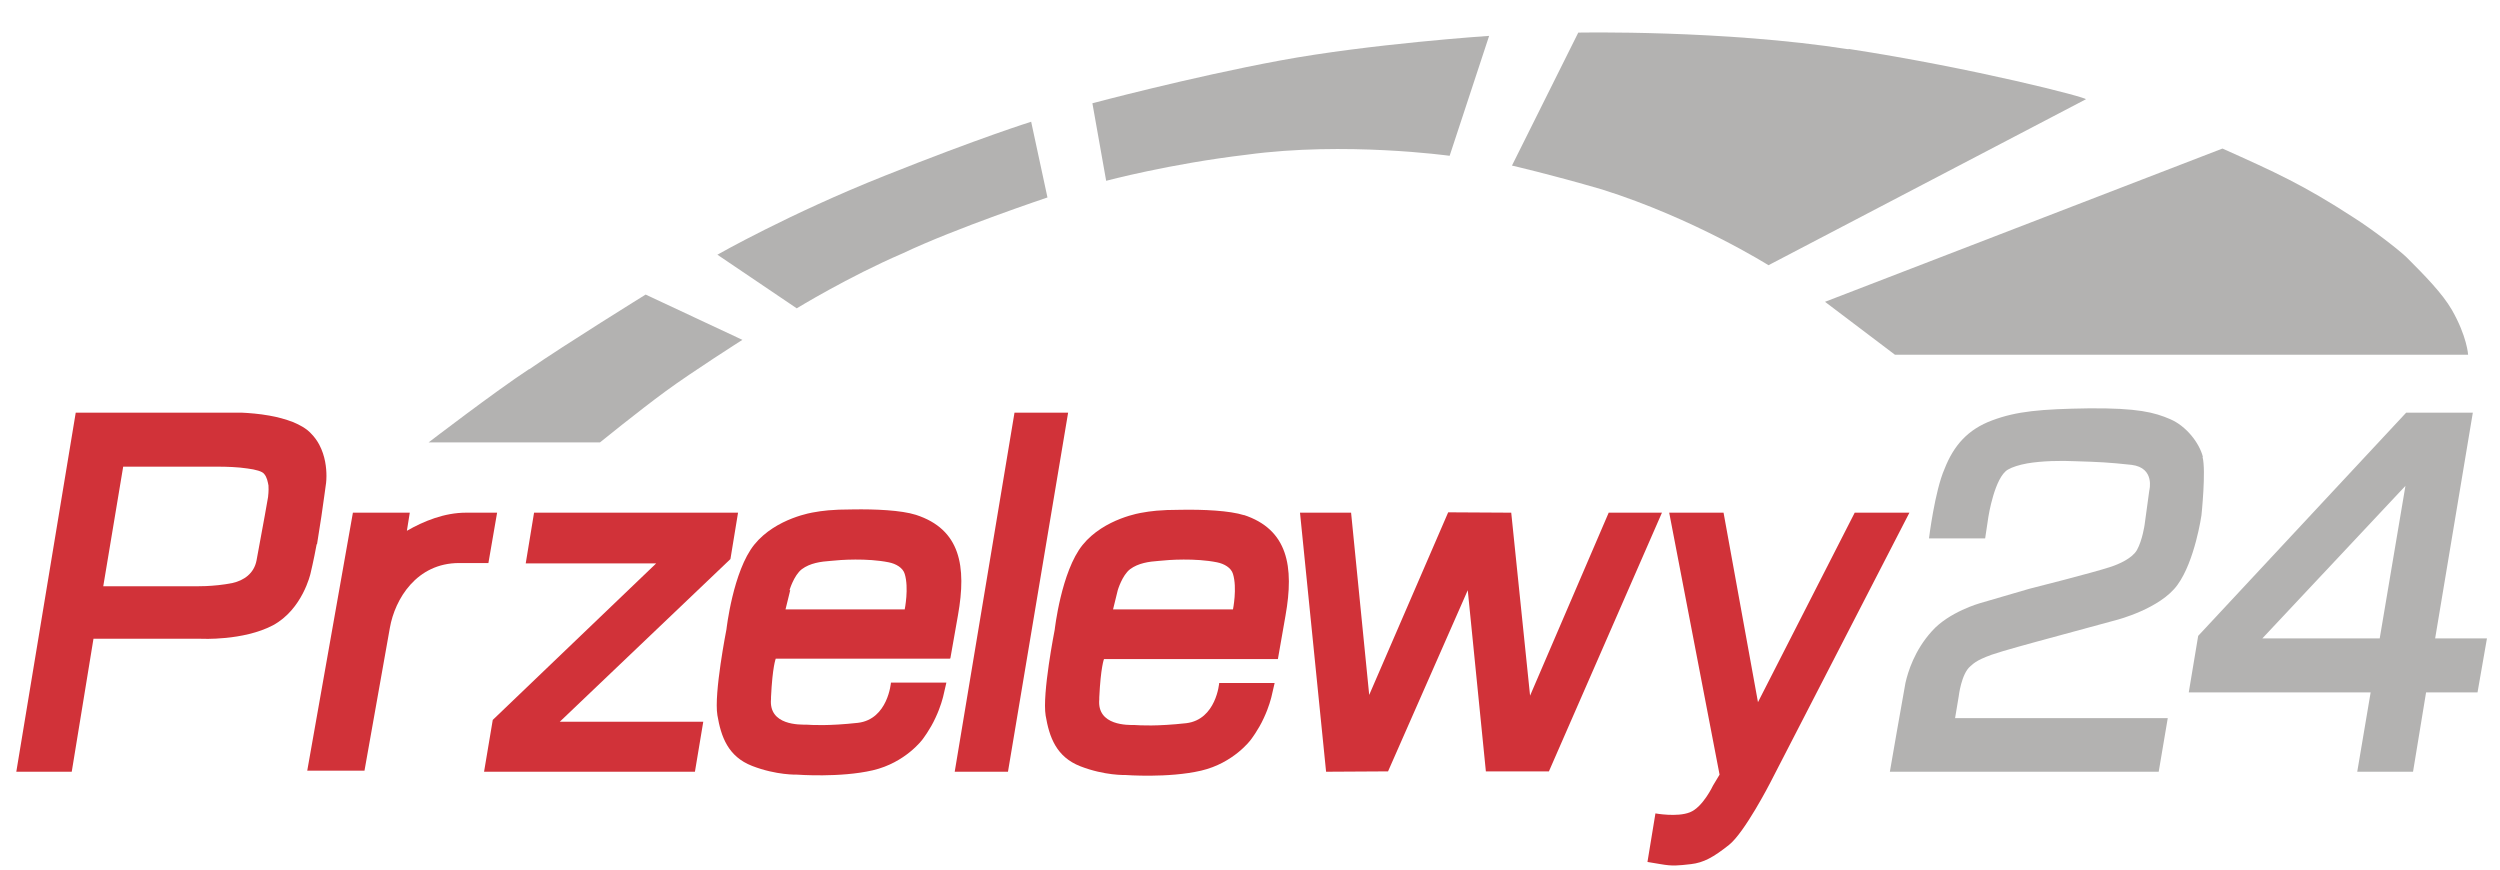
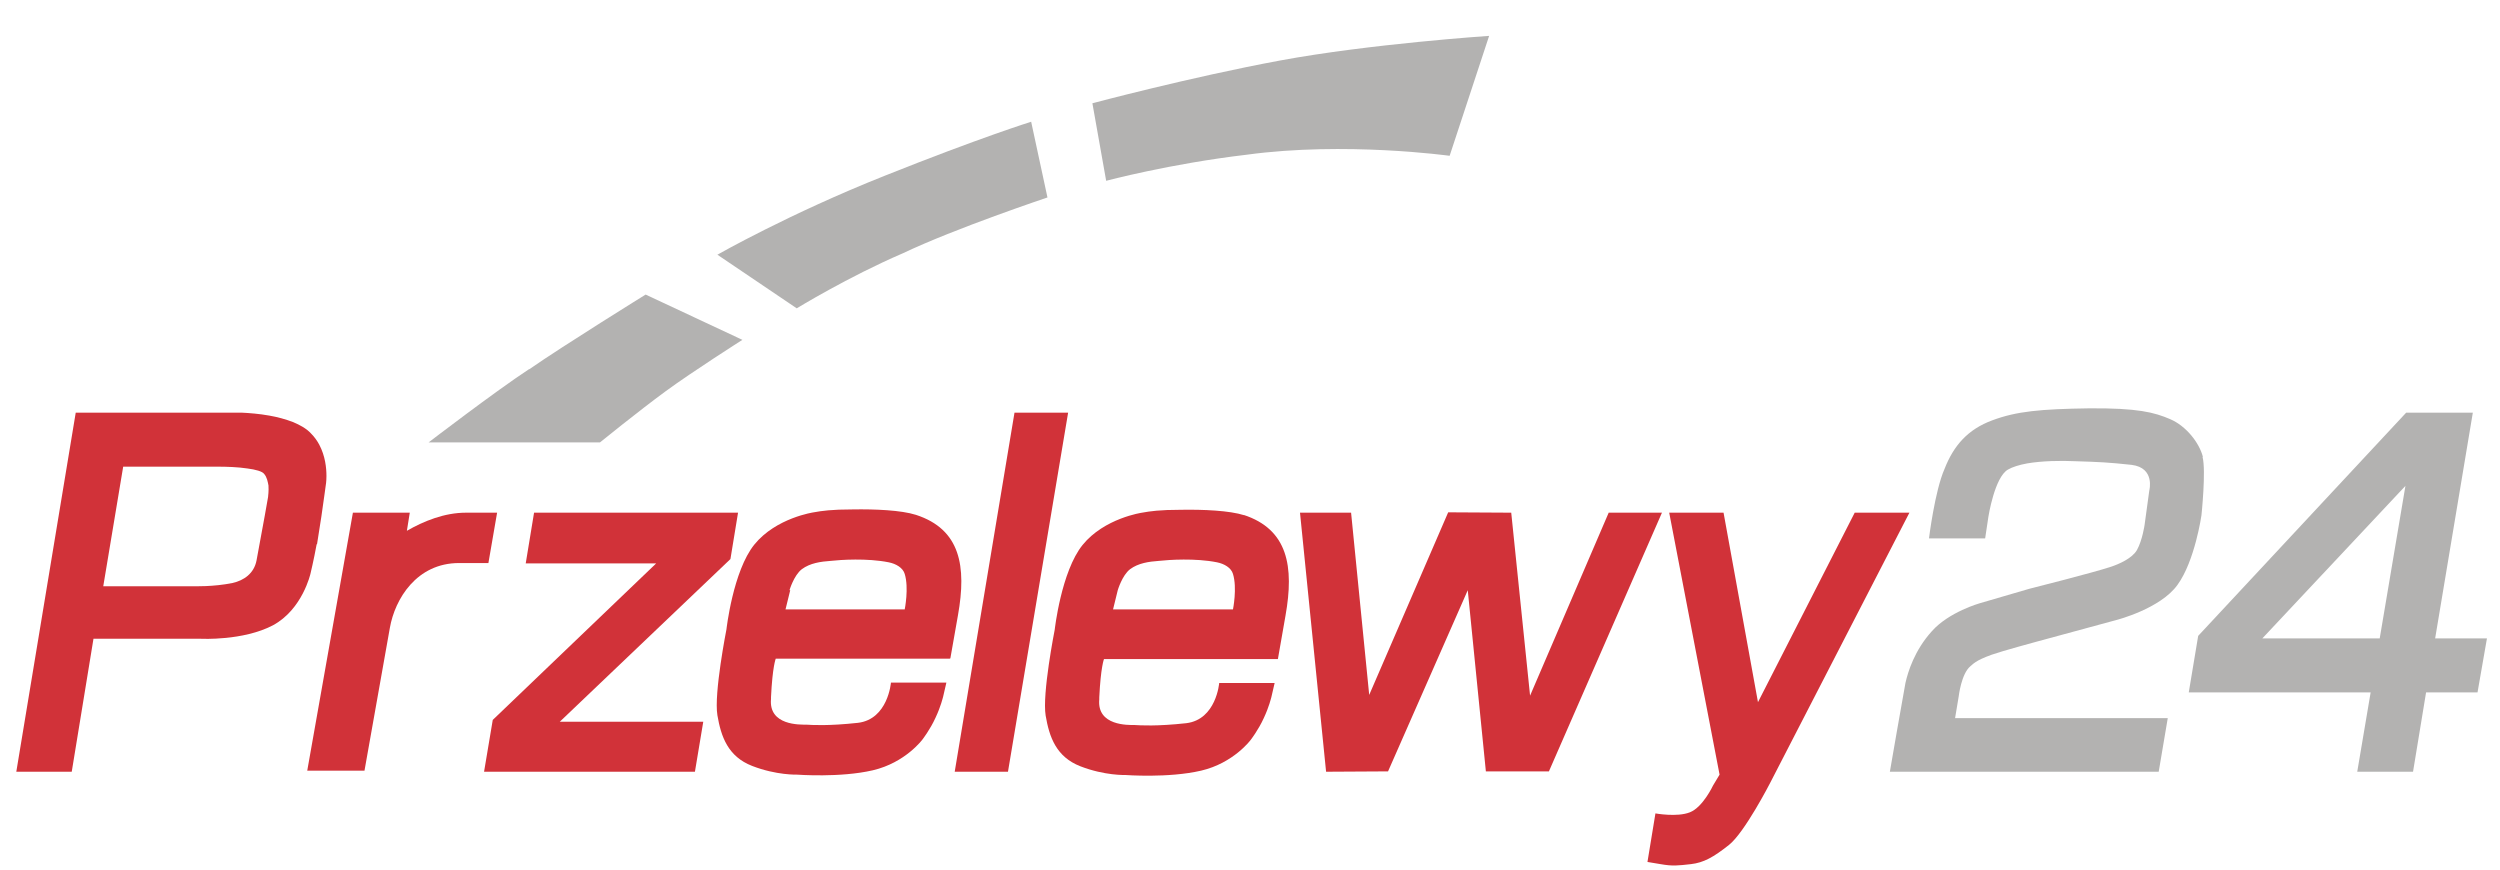
<svg xmlns="http://www.w3.org/2000/svg" id="Warstwa_1" width="69" height="24" version="1.1" viewBox="0 0 69 24">
  <defs>
    <style>
      .st0 {
        fill: #d13239;
      }

      .st1 {
        fill: #b3b2b1;
        fill-rule: evenodd;
      }
    </style>
  </defs>
  <g>
    <path class="st1" d="M60.8,12.61c-.1-.39-.46-.85-.9-1.04s-.9-.31-2.24-.3c-1.34.02-2,.08-2.67.33-.68.25-1.07.7-1.32,1.34-.27.61-.43,1.92-.43,1.92h1.55s.09-.6.09-.6c0,0,.17-1.09.54-1.3.12-.07.31-.13.53-.17.41-.07.92-.08,1.34-.06.64.02.89.03,1.54.1.66.08.49.71.49.71l-.13.95s-.06.42-.21.69c-.13.23-.5.39-.71.46-.51.17-2.26.61-2.26.61l-1.37.4s-.85.24-1.32.77c-.48.53-.66,1.12-.73,1.43-.06.31-.43,2.45-.43,2.45h7.42s.25-1.48.25-1.48h-5.87s.1-.6.1-.6c0,0,.07-.62.32-.83.08-.06.12-.15.59-.32.28-.1,1.24-.36,1.24-.36l2.21-.6s1.21-.31,1.68-.97c.48-.66.66-1.92.66-1.92,0,0,.13-1.23.03-1.61Z" />
    <path class="st1" d="M67.21,17.62l1.04-6.23h-1.84l-5.74,6.16-.26,1.56h5.02l-.37,2.19h1.54s.36-2.19.36-2.19h1.42s.26-1.49.26-1.49h-1.43ZM65.68,17.62h-3.24s3.95-4.21,3.95-4.21l-.71,4.21Z" />
    <path class="st1" d="M14.6,10.19c-.93.61-2.77,2.02-2.77,2.02h4.73s1.06-.86,1.81-1.41,2.12-1.42,2.12-1.42l-2.67-1.25s-2.26,1.4-3.21,2.06Z" />
    <path class="st1" d="M24.42,4.85c-2.64,1.05-4.62,2.18-4.62,2.18l2.19,1.48s1.42-.87,2.93-1.52c1.45-.69,3.99-1.54,3.99-1.54l-.45-2.09s-1.41.44-4.04,1.49Z" />
    <path class="st1" d="M30.15,2.85l.38,2.14s1.76-.47,3.88-.72c2.71-.37,5.6.03,5.6.03l1.09-3.31s-3.29.22-5.77.68c-2.48.46-5.18,1.18-5.18,1.18Z" />
-     <path class="st1" d="M51.02,1.36c-3.46-.54-7.46-.46-7.46-.46l-1.83,3.67s1.05.24,2.49.66c2.54.8,4.59,2.09,4.59,2.09l8.76-4.58c.07-.04-3.09-.86-6.55-1.39Z" />
-     <path class="st1" d="M68.12,9.79s-.03-.51-.45-1.24c-.26-.45-.74-.94-1.24-1.44-.18-.18-.91-.75-1.46-1.1-1.4-.91-2.18-1.26-3.63-1.91l-10.97,4.23,1.93,1.46h15.83Z" />
  </g>
  <g>
    <polygon class="st0" points="20.16 15.43 20.37 14.15 14.74 14.15 14.51 15.55 18.11 15.55 13.6 19.87 13.36 21.3 19.18 21.3 19.41 19.92 15.45 19.92 20.16 15.43" />
    <path class="st0" d="M8.75,15.02c.08-.49.17-1.08.21-1.4.02-.14.03-.22.03-.22,0,0,.02-.1.02-.26,0-.22-.03-.55-.2-.87-.06-.11-.13-.21-.23-.31-.12-.13-.3-.23-.49-.31-.21-.08-.43-.14-.66-.18-.28-.05-.55-.07-.75-.08-.18,0-.3,0-.3,0H2.09L.45,21.3h1.53l.6-3.67h2.97s1.16.06,1.98-.37c.82-.44,1.04-1.43,1.04-1.43,0,0,.09-.37.17-.81ZM7.4,13.71s-.14.81-.32,1.76c-.07.36-.35.55-.66.62-.53.11-1.09.09-1.09.09h-2.48s.55-3.3.55-3.3h2.25s.15,0,.36,0c.24,0,.56.01.82.05.23.03.41.08.46.15.08.09.1.22.12.32.01.16-.01.29-.01.3Z" />
    <polygon class="st0" points="28 11.39 26.35 21.3 27.82 21.3 29.48 11.39 28 11.39" />
    <polygon class="st0" points="44.4 14.15 42.23 19.2 41.71 14.15 39.97 14.14 37.79 19.18 37.29 14.15 35.88 14.15 36.6 21.3 38.31 21.29 40.51 16.29 41.01 21.29 42.75 21.29 45.87 14.15 44.4 14.15" />
    <path class="st0" d="M26.23,18.17l.21-1.19c.24-1.35.07-2.37-1.16-2.77-.41-.13-1.13-.16-1.74-.15-.59,0-.86.04-1.08.08,0,0-1.04.15-1.64.89-.59.73-.77,2.34-.77,2.34,0,0-.35,1.77-.25,2.37.1.59.29,1.14.96,1.4.67.26,1.24.24,1.24.24,0,0,1.19.09,2.09-.12.9-.21,1.37-.85,1.37-.85,0,0,.21-.27.36-.6.15-.32.2-.55.21-.58l.09-.39h-1.53s-.08,1.01-.91,1.11c-.82.09-1.27.06-1.43.05-.16,0-1.04.03-.97-.71,0-.01,0-.03,0-.05.04-.84.13-1.06.13-1.06h4.8ZM21.79,16.29s.12-.41.34-.58c.23-.17.52-.21.8-.23.27-.03,1-.08,1.6.04.2.04.39.15.44.32.12.39,0,.98,0,.98h-3.29s.13-.53.13-.53Z" />
    <path class="st0" d="M21.3,19.27s0,.02,0,.03c0,.06,0-.04,0-.03Z" />
    <path class="st0" d="M30.37,19.27s0,.02,0,.03c0,.06,0-.04,0-.03Z" />
    <path class="st0" d="M34.34,14.22c-.41-.13-1.13-.16-1.74-.15-.59,0-.86.04-1.08.08,0,0-1.04.15-1.64.89-.59.73-.77,2.34-.77,2.34,0,0-.35,1.77-.25,2.37.1.59.29,1.14.96,1.4.67.26,1.24.24,1.24.24,0,0,1.19.09,2.09-.12.9-.21,1.37-.85,1.37-.85,0,0,.21-.27.36-.6.15-.32.2-.55.21-.58l.09-.39h-1.53s-.08,1.01-.91,1.11c-.82.09-1.27.06-1.43.05-.16,0-1.04.03-.97-.71,0-.01,0-.03,0-.05.04-.84.13-1.06.13-1.06h4.8s.21-1.2.21-1.2c.24-1.35.07-2.38-1.16-2.78ZM34.01,16.82h-3.29s.13-.53.13-.53c0,0,.12-.41.34-.58.23-.17.52-.21.8-.23.27-.03,1-.08,1.6.04.2.04.39.15.44.32.12.39,0,.98,0,.98Z" />
    <path class="st0" d="M51.19,14.15l-2.67,5.23-.95-5.23h-1.5s1.39,7.23,1.39,7.23l-.18.3s-.28.6-.64.74c-.35.14-.95.03-.95.03l-.22,1.34.36.06c.34.06.48.04.84,0,.35-.04.62-.19,1.05-.53.43-.34,1.13-1.7,1.13-1.7l3.85-7.47h-1.5Z" />
    <path class="st0" d="M13.72,14.15h-.86c-.59,0-1.16.23-1.63.5l.08-.5h-1.57l-1.26,7.12h1.58l.7-3.94c.14-.8.74-1.79,1.91-1.79h.81s.24-1.39.24-1.39Z" />
  </g>
</svg>